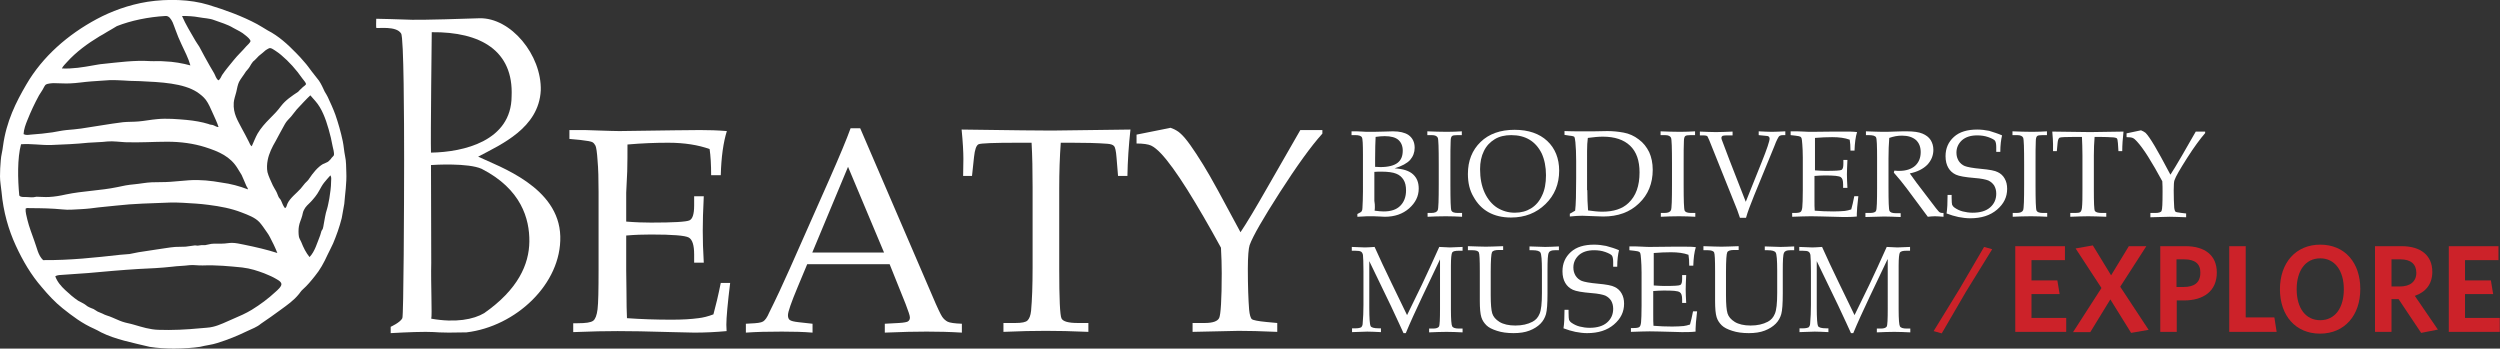
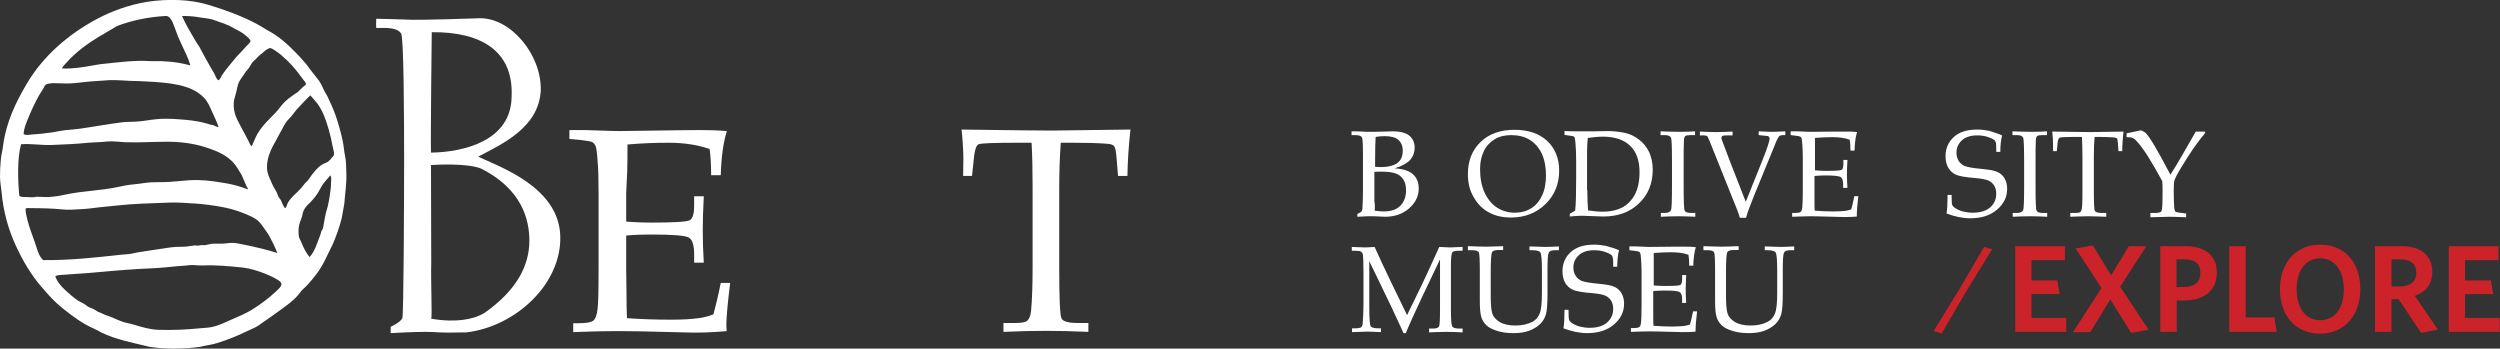
<svg xmlns="http://www.w3.org/2000/svg" xmlns:ns1="http://sodipodi.sourceforge.net/DTD/sodipodi-0.dtd" xmlns:ns2="http://www.inkscape.org/namespaces/inkscape" version="1.1" x="0px" y="0px" viewBox="0 0 986.1 137.5" style="enable-background:new 0 0 986.1 137.5;" xml:space="preserve" id="svg86" ns1:docname="beaty-explore-logo.svg" ns2:version="1.2.2 (b0a8486, 2022-12-01)">
  <rect x="0" y="0" width="986.1" height="137.5" fill="#333333" stroke="none" />
  <defs id="defs90" />
  <ns1:namedview id="namedview88" pagecolor="#ffffff" bordercolor="#000000" borderopacity="0.25" ns2:showpageshadow="2" ns2:pageopacity="0.0" ns2:pagecheckerboard="0" ns2:deskcolor="#d1d1d1" showgrid="false" ns2:zoom="1.226042" ns2:cx="-594.18845" ns2:cy="-2034.188" ns2:window-width="1309" ns2:window-height="456" ns2:window-x="0" ns2:window-y="25" ns2:window-maximized="0" ns2:current-layer="g83" />
  <style type="text/css" id="style2">
	.st0{fill:#CC2229;}
</style>
  <g id="Layer_4">
</g>
  <g id="Layer_3">
</g>
  <g id="Layer_2">
    <g id="g83">
      <g id="g30" style="fill:#ffffff">
        <path d="M550.1,66.4c3.4,0.2,5.8,1,7.3,2.4c1.5,1.4,2.2,3.2,2.2,5.6c0,3-1.3,5.6-3.8,7.8c-2.5,2.2-5.7,3.3-9.6,3.3l-1.9-0.1     c-1.6-0.1-2.9-0.1-4-0.1c-0.8,0-1.8,0-2.9,0.1l-2,0.1v-1.1c1-0.5,1.6-0.8,1.7-1.1c0.2-0.3,0.3-0.7,0.3-1.3c0.1-1.9,0.2-4,0.2-6.4     V60.9c0-3.9-0.1-6.2-0.4-6.7c-0.3-0.6-1.2-0.9-2.5-0.9h-1.6v-1.5h2l2.2,0.1c1.1,0.1,2,0.1,2.7,0.1c1,0,3,0,5.9-0.1l3.5-0.1     c2.7,0,4.7,0.5,6.1,1.4c1.7,1.2,2.5,2.9,2.5,5.1c0,1.8-0.6,3.4-1.8,4.8C555,64.4,553,65.5,550.1,66.4z M542.3,65.8     c0.8,0,1.5,0.1,2.2,0.1c3.1,0,5.4-0.6,6.8-1.7c1.4-1.1,2-2.7,2-4.8c0-1.8-0.6-3.2-1.7-4.2c-1.1-1-3-1.5-5.4-1.5     c-1.1,0-2.3,0.1-3.6,0.3c-0.1,1.9-0.2,4.8-0.2,8.7V65.8z M542.3,81.6c0,0.4,0,0.9-0.1,1.5c1.5,0.2,2.7,0.3,3.6,0.3     c2.8,0,5-0.7,6.5-2.2c1.5-1.5,2.3-3.5,2.3-6.1c0-1.7-0.3-3.1-1-4.2c-0.7-1.1-1.6-1.9-2.9-2.4c-1.2-0.5-3.2-0.8-5.9-0.8     c-0.8,0-1.7,0-2.7,0.1v8.4l0,3C542.3,80.2,542.3,81.1,542.3,81.6L542.3,81.6z" id="path6" style="fill:#ffffff" />
-         <path d="M563,84h1.5c1.5,0,2.3-0.4,2.6-1.1c0.3-0.7,0.4-4.1,0.4-10.2v-8c0-6.3-0.1-9.8-0.4-10.4c-0.3-0.6-1-1-2.3-1H563v-1.5     c2.6,0.1,5.2,0.2,7.8,0.2c2.1,0,4.1-0.1,5.8-0.2v1.5h-1.8c-1.1,0-1.8,0.1-2.1,0.4c-0.3,0.3-0.5,0.9-0.5,2c-0.1,1.7-0.1,4.7-0.1,9     v8.2c0,6.1,0.1,9.5,0.4,10.2c0.3,0.6,1.1,0.9,2.6,0.9h1.6v1.5c-1.9-0.1-4.1-0.2-6.4-0.2c-2.7,0-5.1,0.1-7.2,0.2V84z" id="path8" style="fill:#ffffff" />
        <path d="M579,68.6c0-5.2,1.7-9.4,5-12.6c3.3-3.2,7.8-4.8,13.4-4.8c5.5,0,9.8,1.5,12.9,4.4c3.1,2.9,4.7,6.9,4.7,11.7     c0,5.3-1.8,9.7-5.4,13.2c-3.6,3.5-8.1,5.3-13.6,5.3c-3.4,0-6.4-0.7-8.9-2.1c-2.5-1.4-4.4-3.4-5.9-6.1     C579.7,75.1,579,72.1,579,68.6z M583.8,66.7c0,3.6,0.6,6.7,1.8,9.3c1.2,2.6,2.9,4.6,4.9,5.9c2.1,1.3,4.4,2,7,2     c2.5,0,4.6-0.6,6.4-1.7c1.8-1.1,3.3-2.8,4.3-5c1.1-2.2,1.6-4.9,1.6-8.1c0-3.3-0.6-6.2-1.7-8.6c-1.2-2.4-2.8-4.2-4.8-5.4     c-2-1.2-4.4-1.8-7.2-1.8c-2.5,0-4.7,0.5-6.5,1.6c-1.8,1.1-3.3,2.6-4.3,4.7C584.3,61.6,583.8,64,583.8,66.7z" id="path10" style="fill:#ffffff" />
        <path d="M621.3,83.1c0.3-2.4,0.4-6.7,0.4-12.8v-6.9c0-2.8-0.1-5.2-0.3-7.3c-0.1-1.2-0.3-1.9-0.4-2.1c-0.2-0.2-0.8-0.4-2-0.5     l-1.9-0.3v-1.5c2.6,0.1,4.4,0.1,5.3,0.1l6.4,0l5.2-0.1c2.1,0,4.2,0.2,6.4,0.6c2.2,0.4,4.2,1.3,6,2.7c1.8,1.3,3.1,3,4.1,5     c0.9,2,1.4,4.3,1.4,7c0,5.3-1.8,9.8-5.4,13.2c-3.6,3.5-8.3,5.2-14.1,5.2l-2.9-0.1c-2.9-0.1-4.7-0.2-5.4-0.2     c-1.3,0-2.9,0.1-4.9,0.3v-1.1L621.3,83.1z M626.1,75c0,2.9,0.1,5.5,0.3,8c2.1,0.3,4,0.5,5.6,0.5c4.4,0,7.9-1.1,10.3-3.4     c3-2.8,4.4-6.8,4.4-12.1c0-4.6-1.2-8.1-3.7-10.5c-2.5-2.4-6.1-3.6-10.8-3.6c-1.7,0-3.6,0.2-5.9,0.5c-0.2,1.5-0.3,3.2-0.3,5.2V75     L626.1,75z" id="path12" style="fill:#ffffff" />
        <path d="M655,84h1.5c1.5,0,2.3-0.4,2.6-1.1c0.3-0.7,0.4-4.1,0.4-10.2v-8c0-6.3-0.1-9.8-0.4-10.4c-0.3-0.6-1-1-2.3-1H655v-1.5     c2.6,0.1,5.2,0.2,7.8,0.2c2.1,0,4.1-0.1,5.8-0.2v1.5h-1.8c-1.1,0-1.8,0.1-2.1,0.4c-0.3,0.3-0.5,0.9-0.5,2c-0.1,1.7-0.1,4.7-0.1,9     v8.2c0,6.1,0.1,9.5,0.4,10.2c0.3,0.6,1.1,0.9,2.6,0.9h1.6v1.5c-1.9-0.1-4.1-0.2-6.4-0.2c-2.7,0-5.1,0.1-7.2,0.2V84z" id="path14" style="fill:#ffffff" />
        <path d="M686.3,85.9c-0.7-2.1-1.4-4.1-2.2-5.9l-8.5-21.2c-1.2-3.1-1.9-4.7-2.1-5c-0.2-0.3-0.9-0.4-2-0.4h-1v-1.5     c2.5,0.1,4.6,0.2,6.3,0.2c1.8,0,4-0.1,6.6-0.2v1.5H681c-0.8,0-1.3,0.1-1.6,0.2c-0.2,0.2-0.4,0.4-0.4,0.7c0,0.2,0,0.4,0.1,0.7     l3.1,8.2l6.4,16.4l6.3-15.7c2.1-5.2,3.1-8.3,3.1-9.2c0-0.7-0.4-1.1-1.3-1.1l-1-0.1l-2-0.2v-1.5c2.1,0.1,3.8,0.2,5.2,0.2     c1.4,0,3.2-0.1,5.3-0.2v1.5h-0.9c-0.8,0-1.3,0.2-1.6,0.5c-0.3,0.4-1,1.6-1.8,3.8l-8,19.5c-1.5,3.7-2.6,6.6-3.2,8.8H686.3z" id="path16" style="fill:#ffffff" />
        <path d="M719.8,69.2c-1.3,0-2.7,0.1-4.1,0.2v5.8l0,3.3c0,2.1,0,3.6,0.1,4.6c2.3,0.2,4.8,0.3,7.4,0.3c1.8,0,3.3-0.1,4.5-0.2     c0.8-0.1,1.6-0.3,2.5-0.6c0.4-1.4,0.8-3.1,1.2-5.2h1.6c-0.4,3.5-0.6,5.8-0.6,6.9l0,1.1c-1.8,0.2-3.6,0.2-5.4,0.2l-3.7-0.1     c-4.1-0.1-7.1-0.2-9-0.2c-1.8,0-4.3,0.1-7.4,0.2V84h0.7c1.4,0,2.2-0.1,2.6-0.4c0.4-0.3,0.6-0.9,0.7-1.9c0.1-1,0.2-3.2,0.2-6.6     v-13c0-2.1-0.1-3.9-0.2-5.2c-0.1-1.4-0.2-2.2-0.3-2.4c-0.1-0.3-0.3-0.5-0.5-0.6c-0.2-0.1-0.9-0.3-2-0.4l-1.8-0.2v-1.5h2.6     l2.5,0.1c1.4,0.1,2.5,0.1,3.2,0.1l9.1-0.1l4.3,0c1.5,0,3,0,4.5,0.2c-0.6,1.9-0.9,4.3-1,7.3h-1.6c0-1.7-0.1-3.2-0.3-4.3     c-1.9-0.7-4.2-1-6.9-1c-2.2,0-4.4,0.1-6.8,0.3c0,1.5,0,3,0,4.4l0,3.6v4.8c1.6,0.1,2.9,0.2,4.1,0.2c3.8,0,5.9-0.1,6.4-0.4     c0.5-0.3,0.7-1.1,0.7-2.4v-1.5h1.6c-0.1,2.4-0.2,4.3-0.2,5.7c0,1.5,0.1,3.3,0.2,5.3H727v-1.4c0-1.5-0.3-2.4-0.9-2.8     C725.5,69.4,723.4,69.2,719.8,69.2L719.8,69.2z" id="path18" style="fill:#ffffff" />
-         <path d="M753.3,68.4c1.5,2.2,3.5,4.8,5.8,7.8l4.5,5.9c0.8,1,1.3,1.6,1.6,1.7c0.3,0.1,0.5,0.2,0.8,0.2h0.6v1.5     c-1.3-0.1-2.5-0.2-3.4-0.2c-0.9,0-1.8,0.1-2.8,0.2L752,74.2c-1.6-2.1-3.2-4.1-5-6.1l0.2-0.8c0.9,0.1,1.6,0.1,2,0.1     c2.6,0,4.7-0.7,6.2-2c1.5-1.4,2.2-3.2,2.2-5.4c0-2-0.6-3.6-1.9-4.8c-1.3-1.1-3.1-1.7-5.5-1.7c-1.7,0-3.3,0.3-5,0.9     c-0.2,2.5-0.3,5.2-0.3,8.1v11.4c0,5.6,0.1,8.7,0.4,9.3c0.3,0.6,1.1,0.9,2.6,0.9h1.8v1.5c-2.6-0.1-4.8-0.2-6.5-0.2     c-1.4,0-3.8,0.1-7.4,0.2V84h1.8c1.4,0,2.2-0.3,2.4-0.9c0.3-0.6,0.4-3.7,0.4-9.3V62.4c0-4.9-0.1-7.6-0.4-8.2     c-0.3-0.6-1.2-0.9-2.9-0.9H736v-1.5c2.9,0.1,5.2,0.2,6.7,0.2c1,0,2.5,0,4.5-0.1c2.3-0.1,3.9-0.1,4.9-0.1c2.7,0,4.8,0.3,6.2,0.9     c1.4,0.6,2.5,1.4,3.2,2.5c0.7,1.1,1.1,2.4,1.1,3.9c0,2.2-0.8,4.2-2.4,5.9C758.6,66.6,756.3,67.8,753.3,68.4z" id="path20" style="fill:#ffffff" />
        <path d="M789.7,53.4c-0.4,1.6-0.7,3.8-0.7,6.5h-1.6V58c0-1.2-0.2-2.1-0.5-2.5c-0.3-0.4-1.2-0.9-2.6-1.4c-1.4-0.5-2.9-0.7-4.4-0.7     c-2.5,0-4.5,0.6-6,1.9c-1.4,1.3-2.2,2.9-2.2,4.9c0,1.3,0.3,2.3,0.9,3.3c0.6,0.9,1.4,1.6,2.4,2c1,0.4,3.1,0.8,6.4,1.1     c3.3,0.3,5.5,0.7,6.6,1.3c1.1,0.5,2.1,1.4,2.7,2.5c0.7,1.2,1,2.5,1,4.1c0,3.2-1.3,5.9-4,8.2c-2.7,2.3-6.2,3.4-10.6,3.4     c-1.5,0-3-0.2-4.6-0.5c-1.5-0.3-3.1-0.8-4.7-1.4c0.3-1.9,0.4-4.3,0.4-7.3h1.6V78c0,1.5,0.1,2.5,0.2,2.8c0.2,0.4,0.5,0.8,1.1,1.2     c0.9,0.6,1.9,1.1,3.1,1.4c1.2,0.3,2.5,0.5,3.9,0.5c3,0,5.3-0.7,6.9-2.1c1.6-1.4,2.4-3.2,2.4-5.4c0-1.3-0.3-2.3-0.8-3.2     c-0.6-0.9-1.3-1.5-2.3-2c-1-0.4-2.8-0.8-5.5-1c-3.6-0.3-6-0.7-7.3-1.3c-1.3-0.6-2.3-1.5-3-2.7c-0.7-1.2-1.1-2.7-1.1-4.6     c0-3.1,1.1-5.6,3.3-7.6c2.2-2,5.3-2.9,9.2-2.9c1.6,0,3.2,0.2,4.7,0.5C786.5,52.2,788.1,52.7,789.7,53.4z" id="path22" style="fill:#ffffff" />
        <path d="M793.9,84h1.5c1.5,0,2.3-0.4,2.6-1.1c0.3-0.7,0.4-4.1,0.4-10.2v-8c0-6.3-0.1-9.8-0.4-10.4c-0.3-0.6-1-1-2.3-1h-1.9v-1.5     c2.6,0.1,5.2,0.2,7.8,0.2c2.1,0,4.1-0.1,5.8-0.2v1.5h-1.8c-1.1,0-1.8,0.1-2.1,0.4c-0.3,0.3-0.5,0.9-0.5,2c-0.1,1.7-0.1,4.7-0.1,9     v8.2c0,6.1,0.1,9.5,0.4,10.2c0.3,0.6,1.1,0.9,2.6,0.9h1.6v1.5c-1.9-0.1-4.1-0.2-6.4-0.2c-2.7,0-5.1,0.1-7.2,0.2V84z" id="path24" style="fill:#ffffff" />
        <path d="M826.2,53.9c-0.2,2.4-0.3,4.9-0.3,7.5v13.5c0,5,0.1,7.8,0.4,8.3c0.3,0.5,1.2,0.8,2.7,0.8h1.8v1.5     c-2.8-0.1-5.2-0.2-7.1-0.2c-2,0-4.3,0.1-7.1,0.2V84h2c1,0,1.7-0.1,2-0.4c0.3-0.3,0.5-0.8,0.6-1.6c0.2-1.8,0.2-4.2,0.2-7.2V61.3     c0-2.7-0.1-5.1-0.2-7.3h-2.4c-3.9,0-6,0.1-6.4,0.3c-0.4,0.2-0.7,0.9-0.8,2.1l-0.3,3.2h-1.5l0-2.8c0-1.1-0.1-2.8-0.3-4.9     c8.5,0.1,13.5,0.2,15,0.2l13.1-0.2c-0.3,2.7-0.5,5.2-0.5,7.7h-1.5l-0.2-3.1c-0.1-1.1-0.2-1.7-0.4-1.9c-0.2-0.2-0.6-0.3-1.2-0.4     c-1.7-0.1-3.7-0.2-5.9-0.2H826.2z" id="path26" style="fill:#ffffff" />
        <path d="M849.9,57.6c1.2,2,3.3,5.8,6.2,11.3c1-1.5,2.5-4,4.6-7.6l5.4-9.4h3.7v0.6c-1.9,2.2-4.3,5.4-7.1,9.8     c-2.8,4.4-4.5,7.3-5,8.8c-0.2,0.5-0.3,1.9-0.3,4c0,2.9,0.1,5.1,0.2,6.8c0.1,0.9,0.3,1.4,0.5,1.6c0.2,0.2,1,0.3,2.4,0.5l1.8,0.2     v1.5c-2.8-0.1-4.9-0.2-6.5-0.2l-7.6,0.2V84h2c1.3,0,2.2-0.3,2.4-0.8c0.3-0.6,0.4-3,0.4-7.5c0-1.3,0-2.7-0.1-4.2     c-2-3.7-3.9-7-5.6-9.7c-1.7-2.7-3.2-4.7-4.4-6c-0.6-0.7-1.2-1.2-1.7-1.4c-0.5-0.2-1.3-0.3-2.4-0.3v-1.5c0.6-0.1,1.9-0.4,3.8-0.8     l1.9-0.4c0.7,0.3,1.3,0.6,1.8,1C847.1,53.2,848.3,54.9,849.9,57.6L849.9,57.6z" id="path28" style="fill:#ffffff" />
      </g>
      <g id="g44" style="fill:#ffffff">
        <path d="M568,102.3l-7,14.7c-2.6,5.5-4.8,10.3-6.5,14.4h-0.9c-0.6-1.4-2.3-5-5-10.8l-8.5-17.6v18.3c0,4.3,0.2,6.7,0.5,7.3     c0.3,0.6,1.4,0.9,3.2,0.9h0.9v1.5c-2.2-0.1-4-0.2-5.4-0.2c-1,0-3,0.1-6,0.2v-1.5h1.5c1,0,1.7-0.2,2.1-0.4     c0.3-0.3,0.6-0.8,0.6-1.6c0.2-2.2,0.3-4.6,0.3-7.2v-13.4c0-3.2-0.1-5.4-0.2-6.4c-0.1-0.5-0.3-0.9-0.7-1.2     c-0.4-0.3-1.2-0.4-2.4-0.4h-1.3v-1.5c2.7,0.1,4.5,0.2,5.2,0.2c0.9,0,2.2-0.1,3.8-0.2c1.9,4.3,4.1,8.9,6.6,14.1l6.2,12.8l5.8-11.9     c2-4.2,4.3-9.2,6.9-15c2,0.1,3.4,0.2,4.2,0.2c0.9,0,2.6-0.1,5-0.2v1.5h-1.5c-1.4,0-2.3,0.2-2.6,0.7c-0.3,0.5-0.5,2.2-0.5,5.2     v17.3c0,3.9,0.2,6.1,0.5,6.6c0.3,0.6,1.2,0.9,2.7,0.9h1.4v1.5c-2.2-0.1-4.3-0.2-6.3-0.2c-2.2,0-4.5,0.1-6.9,0.2v-1.5h1.6     c1.2,0,2-0.3,2.3-0.8c0.3-0.5,0.4-2.9,0.4-7V102.3z" id="path32" style="fill:#ffffff" />
        <path d="M579,98.6v-1.5c3.2,0.1,5.6,0.2,7.1,0.2c1.5,0,3.8-0.1,6.8-0.2v1.5h-1.7c-1.5,0-2.4,0.3-2.7,0.9     c-0.3,0.6-0.5,3.1-0.5,7.7v9.3c0,3.4,0.2,5.8,0.6,7.1c0.4,1.3,1.3,2.4,2.9,3.4c1.5,0.9,3.6,1.4,6.2,1.4c2.7,0,4.9-0.5,6.8-1.5     c1.3-0.7,2.2-1.7,2.8-3.2c0.6-1.4,0.9-4.1,0.9-8.1v-8.9c0-4.1-0.2-6.5-0.6-7.1c-0.4-0.6-1.4-0.9-3.1-0.9h-1.2v-1.5     c3.3,0.1,5.4,0.2,6.2,0.2c1.4,0,3.2-0.1,5.4-0.2v1.5h-1.6c-1.3,0-2.1,0.3-2.4,1c-0.4,0.7-0.5,3-0.5,7.1v8.9     c0,4.1-0.2,6.8-0.6,8.2c-0.4,1.4-1.1,2.7-2.2,3.8c-1.1,1.1-2.5,2-4.3,2.7c-1.8,0.7-3.9,1-6.3,1c-2.5,0-4.7-0.3-6.5-0.9     c-1.9-0.6-3.3-1.3-4.2-2.2c-0.9-0.9-1.6-1.9-2-3.2c-0.4-1.3-0.6-3.4-0.6-6.4l0-4.5v-7.2c0-4.5-0.1-6.9-0.4-7.5     c-0.3-0.5-1.1-0.8-2.5-0.8H579z" id="path34" style="fill:#ffffff" />
        <path d="M638.6,98.7c-0.4,1.6-0.7,3.8-0.7,6.5h-1.6v-1.9c0-1.2-0.2-2.1-0.5-2.5c-0.3-0.4-1.2-0.9-2.6-1.4     c-1.4-0.5-2.9-0.7-4.4-0.7c-2.5,0-4.5,0.6-6,1.9c-1.4,1.3-2.2,2.9-2.2,4.9c0,1.3,0.3,2.3,0.9,3.3c0.6,0.9,1.4,1.6,2.4,2     c1,0.4,3.1,0.8,6.4,1.1c3.3,0.3,5.5,0.7,6.6,1.3c1.1,0.5,2.1,1.4,2.7,2.5c0.7,1.2,1,2.5,1,4.1c0,3.2-1.3,5.9-4,8.2     c-2.7,2.3-6.2,3.4-10.6,3.4c-1.5,0-3-0.2-4.6-0.5c-1.5-0.3-3.1-0.8-4.7-1.4c0.3-1.9,0.4-4.3,0.4-7.3h1.6v1.2     c0,1.5,0.1,2.5,0.2,2.8c0.2,0.4,0.5,0.8,1.1,1.2c0.9,0.6,1.9,1.1,3.1,1.4c1.2,0.3,2.5,0.5,3.9,0.5c3,0,5.3-0.7,6.9-2.1     c1.6-1.4,2.4-3.2,2.4-5.4c0-1.3-0.3-2.3-0.8-3.2c-0.6-0.9-1.3-1.5-2.3-2c-1-0.4-2.8-0.8-5.5-1c-3.6-0.3-6-0.7-7.3-1.3     c-1.3-0.6-2.3-1.5-3-2.7c-0.7-1.2-1.1-2.7-1.1-4.6c0-3.1,1.1-5.6,3.3-7.6c2.2-2,5.3-2.9,9.2-2.9c1.6,0,3.2,0.2,4.7,0.5     C635.4,97.5,637,98,638.6,98.7z" id="path36" style="fill:#ffffff" />
        <path d="M656.2,114.6c-1.3,0-2.7,0.1-4.1,0.2v5.8l0,3.3c0,2.1,0,3.6,0.1,4.6c2.3,0.2,4.8,0.3,7.4,0.3c1.8,0,3.3-0.1,4.5-0.2     c0.8-0.1,1.6-0.3,2.5-0.6c0.4-1.4,0.8-3.1,1.2-5.2h1.6c-0.4,3.5-0.6,5.8-0.6,6.9l0,1.1c-1.8,0.2-3.6,0.2-5.4,0.2l-3.7-0.1     c-4.1-0.1-7.1-0.2-9-0.2c-1.8,0-4.3,0.1-7.4,0.2v-1.5h0.7c1.4,0,2.2-0.1,2.6-0.4c0.4-0.3,0.6-0.9,0.7-1.9c0.1-1,0.2-3.2,0.2-6.6     v-13c0-2.1-0.1-3.9-0.2-5.2c-0.1-1.4-0.2-2.2-0.3-2.4c-0.1-0.3-0.3-0.5-0.5-0.6c-0.2-0.1-0.9-0.3-2-0.4l-1.8-0.2v-1.5h2.6     l2.5,0.1c1.4,0.1,2.5,0.1,3.2,0.1l9.1-0.1l4.3,0c1.5,0,3,0,4.5,0.2c-0.6,1.9-0.9,4.3-1,7.3h-1.6c0-1.7-0.1-3.2-0.3-4.3     c-1.9-0.7-4.2-1-6.9-1c-2.2,0-4.4,0.1-6.8,0.3c0,1.5,0,3,0,4.4l0,3.6v4.8c1.6,0.1,2.9,0.2,4.1,0.2c3.8,0,5.9-0.1,6.4-0.4     c0.5-0.3,0.7-1.1,0.7-2.4v-1.5h1.6c-0.1,2.4-0.2,4.3-0.2,5.7c0,1.5,0.1,3.3,0.2,5.3h-1.6v-1.4c0-1.5-0.3-2.4-0.9-2.8     C661.8,114.7,659.8,114.6,656.2,114.6L656.2,114.6z" id="path38" style="fill:#ffffff" />
        <path d="M671.9,98.6v-1.5c3.2,0.1,5.6,0.2,7.1,0.2c1.5,0,3.8-0.1,6.8-0.2v1.5H684c-1.5,0-2.4,0.3-2.7,0.9     c-0.3,0.6-0.5,3.1-0.5,7.7v9.3c0,3.4,0.2,5.8,0.6,7.1c0.4,1.3,1.3,2.4,2.9,3.4c1.5,0.9,3.6,1.4,6.2,1.4c2.7,0,4.9-0.5,6.8-1.5     c1.3-0.7,2.2-1.7,2.8-3.2c0.6-1.4,0.9-4.1,0.9-8.1v-8.9c0-4.1-0.2-6.5-0.6-7.1c-0.4-0.6-1.4-0.9-3.1-0.9h-1.2v-1.5     c3.3,0.1,5.4,0.2,6.2,0.2c1.4,0,3.2-0.1,5.4-0.2v1.5h-1.6c-1.3,0-2.1,0.3-2.4,1c-0.4,0.7-0.5,3-0.5,7.1v8.9     c0,4.1-0.2,6.8-0.6,8.2c-0.4,1.4-1.1,2.7-2.2,3.8c-1.1,1.1-2.5,2-4.3,2.7c-1.8,0.7-3.9,1-6.3,1c-2.5,0-4.7-0.3-6.5-0.9     c-1.9-0.6-3.3-1.3-4.2-2.2c-0.9-0.9-1.6-1.9-2-3.2c-0.4-1.3-0.6-3.4-0.6-6.4l0-4.5v-7.2c0-4.5-0.1-6.9-0.4-7.5     c-0.3-0.5-1.1-0.8-2.5-0.8H671.9z" id="path40" style="fill:#ffffff" />
-         <path d="M744.5,102.3l-7,14.7c-2.6,5.5-4.8,10.3-6.5,14.4h-0.9c-0.6-1.4-2.3-5-5-10.8l-8.5-17.6v18.3c0,4.3,0.2,6.7,0.5,7.3     c0.3,0.6,1.4,0.9,3.2,0.9h0.9v1.5c-2.2-0.1-4-0.2-5.4-0.2c-1,0-3,0.1-6,0.2v-1.5h1.5c1,0,1.7-0.2,2.1-0.4     c0.3-0.3,0.6-0.8,0.6-1.6c0.2-2.2,0.3-4.6,0.3-7.2v-13.4c0-3.2-0.1-5.4-0.2-6.4c-0.1-0.5-0.3-0.9-0.7-1.2     c-0.4-0.3-1.2-0.4-2.4-0.4h-1.3v-1.5c2.7,0.1,4.5,0.2,5.2,0.2c0.9,0,2.2-0.1,3.8-0.2c1.9,4.3,4.1,8.9,6.6,14.1l6.2,12.8l5.8-11.9     c2-4.2,4.3-9.2,6.9-15c2,0.1,3.4,0.2,4.2,0.2c0.9,0,2.6-0.1,5-0.2v1.5H752c-1.4,0-2.2,0.2-2.6,0.7c-0.3,0.5-0.5,2.2-0.5,5.2v17.3     c0,3.9,0.2,6.1,0.5,6.6c0.3,0.6,1.2,0.9,2.7,0.9h1.4v1.5c-2.2-0.1-4.3-0.2-6.3-0.2c-2.2,0-4.5,0.1-6.9,0.2v-1.5h1.6     c1.2,0,2-0.3,2.3-0.8c0.3-0.5,0.4-2.9,0.4-7V102.3z" id="path42" style="fill:#ffffff" />
      </g>
      <path d="M221,93.2c-0.5-19.4-23.9-27.4-32.4-31.4c9.2-4.9,23.9-11.3,24.7-26.1c0.4-14-11.8-28.8-24.2-28.5    c-5.2,0.2-22.2,0.7-26.5,0.6c-4.3-0.2-14.2-0.4-14.2-0.4s-0.1,3,0,3.6c0.6,0.3,7.9-0.9,9.8,2.2c1.1,1.2,1.2,34.8,1.2,49.7    c0,17.9-0.2,61.6-0.7,62.6c-0.8,1.7-4.6,3.4-4.6,3.4v2.5c0,0,8.3-0.5,13.8-0.5c5.5,0,3.6,0.5,16.1,0.2    C203.4,128.8,221.5,112,221,93.2z M170.3,12.7c19.3-0.2,32.3,7.3,31.5,25.3c-0.1,17.6-18.9,22-31.8,22.2    C169.8,54.6,170.3,12.7,170.3,12.7z M208.8,95.3c-0.1,9-4.5,18.9-17.8,28.2c-4.2,2.5-11.3,3.9-20.9,2.2c0.4-1.3-0.2-14.1,0-22    c0-5.5-0.1-38.6-0.1-38.6c1.2-0.1,14.7-0.9,20,1.5C205.6,74.6,208.9,86.3,208.8,95.3z" id="path46" style="fill:#ffffff" />
      <path d="M256.8,92.5c-3.1,0-6.4,0.1-9.8,0.4v13.8l0.1,7.9c0,5,0.1,8.6,0.2,10.9c5.5,0.4,11.4,0.6,17.6,0.6c4.2,0,7.7-0.2,10.6-0.6    c1.8-0.2,3.8-0.7,5.9-1.5c0.9-3.3,1.9-7.4,2.9-12.4h3.7c-1,8.2-1.5,13.7-1.5,16.5l0.1,2.5c-4.3,0.4-8.5,0.6-12.7,0.6l-8.8-0.2    c-9.7-0.3-16.9-0.4-21.5-0.4c-4.4,0-10.2,0.1-17.5,0.4v-3.5h1.7c3.3,0,5.3-0.3,6.2-1c0.8-0.6,1.4-2.1,1.7-4.5    c0.3-2.4,0.4-7.6,0.4-15.6V75.7c0-5.1-0.1-9.2-0.4-12.4c-0.2-3.2-0.5-5.1-0.8-5.8c-0.3-0.6-0.7-1.1-1.2-1.4    c-0.5-0.3-2.1-0.6-4.8-0.9l-4.3-0.4v-3.5h6.1l6,0.2c3.3,0.1,5.9,0.2,7.6,0.2l21.6-0.3l10.2-0.1c3.5,0,7,0.1,10.6,0.4    c-1.4,4.5-2.2,10.2-2.4,17.4h-3.8c0-4.1-0.2-7.6-0.6-10.3c-4.4-1.6-9.9-2.5-16.3-2.5c-5.1,0-10.5,0.2-16.1,0.7c0,3.5,0,7-0.1,10.6    L247,76v11.4c3.7,0.3,7,0.4,9.8,0.4c8.9,0,14-0.3,15.2-0.9c1.2-0.6,1.8-2.5,1.8-5.8v-3.7h3.8c-0.3,5.7-0.4,10.2-0.4,13.6    c0,3.6,0.1,7.8,0.4,12.6h-3.8v-3.3c0-3.6-0.7-5.8-2.1-6.6C270.3,92.9,265.3,92.5,256.8,92.5L256.8,92.5z" id="path48" style="fill:#ffffff" />
-       <path d="M350.9,104.2h-32.5l-3.8,9.1c-2.5,6-3.8,9.7-3.8,11c0,0.9,0.2,1.5,0.7,1.9c0.5,0.4,1.7,0.7,3.6,0.9l5.4,0.6v3.5    c-3.6-0.3-7.6-0.4-12.1-0.4c-5.4,0-10.1,0.1-14.2,0.4v-3.5l1.7-0.1c2.6-0.1,4.3-0.3,5.1-0.8c0.8-0.5,1.6-1.6,2.4-3.5    c2.7-5.4,5.4-11.2,8.2-17.5l15.5-35c4.1-9.3,6.9-16,8.4-20.2h3.8l28.5,66.2c1.9,4.5,3.2,7.2,3.8,8.1c0.6,0.9,1.4,1.6,2.2,2    c0.8,0.4,2.7,0.7,5.6,0.8v3.5c-4.9-0.3-9.5-0.4-13.9-0.4c-4.1,0-9.6,0.1-16.5,0.4v-3.5l5.6-0.3c2-0.1,3.2-0.4,3.5-0.6    c0.6-0.4,0.8-0.9,0.8-1.6c0-0.7-0.6-2.4-1.7-5.3L350.9,104.2z M320.4,99.6h28.3l-14.2-33.8L320.4,99.6z" id="path50" style="fill:#ffffff" />
      <path d="M418.4,56.4c-0.4,5.6-0.6,11.5-0.6,17.7V106c0,11.9,0.3,18.4,0.9,19.6c0.6,1.2,2.7,1.8,6.4,1.8h4.2v3.5    c-6.6-0.3-12.2-0.4-16.8-0.4c-4.6,0-10.2,0.1-16.7,0.4v-3.5h4.7c2.5,0,4.1-0.3,4.8-1c0.7-0.7,1.2-1.9,1.4-3.8    c0.4-4.4,0.6-10,0.6-16.9v-32c0-6.3-0.1-12.1-0.4-17.4h-5.7c-9.2,0-14.3,0.2-15.2,0.6c-0.9,0.4-1.5,2.1-1.8,5l-0.8,7.5h-3.5    l0.1-6.7c0-2.7-0.2-6.6-0.7-11.6c20.2,0.3,32,0.4,35.6,0.4l31-0.4c-0.7,6.3-1.1,12.4-1.2,18.3H441l-0.6-7.3c-0.2-2.5-0.5-4-1-4.5    c-0.4-0.5-1.3-0.8-2.7-0.9c-4.1-0.3-8.8-0.4-14-0.4H418.4z" id="path52" style="fill:#ffffff" />
-       <path d="M474.6,65c3,4.8,7.8,13.7,14.7,26.6c2.3-3.4,5.9-9.4,10.8-18l12.8-22.3h8.7v1.4c-4.6,5.1-10.1,12.8-16.8,23.2    c-6.6,10.3-10.6,17.2-11.9,20.8c-0.4,1.2-0.7,4.4-0.7,9.4c0,6.7,0.2,12.1,0.5,16c0.2,2.1,0.6,3.4,1.1,3.8c0.5,0.4,2.5,0.8,5.7,1.1    l4.3,0.4v3.5c-6.5-0.3-11.6-0.4-15.3-0.4l-18.1,0.4v-3.5h4.8c3.2,0,5.1-0.7,5.7-2c0.6-1.3,1-7.2,1-17.7c0-3.1-0.1-6.4-0.3-10    c-4.8-8.8-9.3-16.5-13.3-22.9c-4.1-6.5-7.5-11.2-10.3-14.2c-1.5-1.6-2.9-2.7-4-3.2c-1.1-0.5-3.1-0.8-5.7-0.8v-3.5    c1.5-0.3,4.5-0.9,9-1.8l4.4-0.9c1.7,0.6,3.1,1.4,4.1,2.4C467.9,54.7,470.7,58.7,474.6,65L474.6,65z" id="path54" style="fill:#ffffff" />
      <g id="g63" style="fill:#ffffff">
        <g id="XMLID_3_" style="fill:#ffffff">
          <g id="g58" style="fill:#ffffff">
            <path d="M136.6,67.9c0.2,4.4-0.5,8.5-0.8,12.5c-0.1,1-0.4,1.8-0.5,2.8c-0.2,0.9-0.3,1.9-0.5,2.8c-0.9,3.6-2.1,6.9-3.4,10       c-0.7,1.6-1.5,3-2.2,4.5c-1.4,3.1-3,6-5,8.4c-1.5,1.9-3,3.7-4.8,5.3c-0.6,0.5-1,1.2-1.5,1.8c-2,2.5-4.6,4.3-7.2,6.2       c-2.5,1.9-5.2,3.7-7.8,5.5c-1.5,1.3-3.5,2-5.4,2.9c-3.7,1.8-7.6,3.4-11.8,4.7c-2.1,0.7-4.5,0.9-6.8,1.5       c-2.5,0.4-6.8,0.7-10.3,0.7c-3.1,0-6.5-0.2-9.6-0.7c-6.6-1.6-13.5-2.9-19.1-5.7c-0.9-0.5-1.8-1-2.7-1.4       c-4.8-2.1-8.6-5-12.5-8.1c-3-2.4-5.7-5.3-8.2-8.3c-4.2-4.8-7.5-10.4-10.3-16.5c-2.8-6.1-4.9-13.2-5.6-21.2       C0.4,73.6,0,71.6,0,69.6c0-2.1,0.1-4.1,0.3-6.3c0.1-1.9,0.7-3.8,0.9-5.8c1.3-9.6,5.1-17.2,9.2-24.2c6.4-11,16.4-19.7,27.8-25.8       c5.6-3,12.5-5.6,20-6.8c7.9-1.2,16.8-1,24,1.2c6.9,2.1,13.4,4.5,19.2,7.6c1.5,0.8,2.8,1.7,4.2,2.5c4.3,2.2,7.9,5.5,11.2,8.9       c1.1,1.1,2.2,2.3,3.2,3.5c1.1,1.2,2,2.5,2.9,3.7c1,1.3,2,2.5,2.9,3.7c0.9,1.3,1.6,2.9,2.3,4.4c0.4,0.7,0.9,1.4,1.2,2.1       c1,2.2,2.1,4.5,3,7c1.1,3.2,2.1,6.6,2.9,10.4c0.4,1.9,0.5,3.9,0.9,5.8C136.6,63.7,136.5,65.9,136.6,67.9z M131.7,61.2       c0.2-0.9-0.3-2.6-0.5-3.5c-0.3-1.3-0.5-2.4-0.7-3.4c-1.1-4.5-2.4-8.8-4.4-12.1c-1-1.7-2.4-3.1-3.7-4.6       c-1.6,1.5-3.5,3.6-5.3,5.5c-0.8,0.9-1.5,2-2.3,2.9c-0.9,1-1.8,1.8-2.4,2.9c-1.3,2.2-2.4,4.5-3.7,6.8c-1.3,2.2-2.6,4.8-3.1,7.4       c-0.3,1.5-0.4,3.3-0.1,4.8c0.4,1.6,1.3,3.4,2.1,5.2c0.4,0.8,0.9,1.6,1.3,2.3c0.5,0.9,0.7,1.8,1.1,2.5c0.2,0.3,0.4,0.5,0.7,0.9       c0.6,1.1,0.8,2.2,1.7,3.3c0.7-0.3,0.7-1.2,1-1.8c1-2.2,3.6-4.1,5.2-5.9c0.6-0.7,1.1-1.4,1.7-2.1c0.6-0.6,1.3-1.2,1.7-1.9       c1.4-2.1,3.3-4.5,5.4-5.7c0.6-0.3,1.3-0.5,1.8-0.8c0.4-0.2,0.8-0.7,1.3-1.2C130.8,62.1,131.6,61.6,131.7,61.2z M130.6,71.6       c0-0.7,0.2-1.6-0.2-2.3c0,0,0-0.1-0.1-0.1c-0.9,1-1.7,1.9-2.5,2.9c-0.7,0.9-1.3,2-1.9,3.1c-0.9,1.7-2.1,3.1-3.3,4.4       c-1,1-2.1,1.9-2.7,3.2c-0.4,0.7-0.5,1.5-0.7,2.3c-0.4,1.5-1.1,2.8-1.3,4.2c-0.2,1.1-0.2,2.9,0,4c0.1,0.7,0.6,1.4,0.9,2.1       c0.9,2.3,1.9,4.3,3.3,6c2.1-2.2,3-5.6,4.2-8.6c0.2-0.6,0.3-1.1,0.5-1.7c0.1-0.3,0.4-0.5,0.5-0.8c0.2-0.6,0.3-1.3,0.4-1.9       c0.4-2,0.6-3.9,1.3-6c0.4-1.3,0.6-2.7,0.9-4.1C130.2,76.2,130.6,74,130.6,71.6z M120.7,33.1c0-0.4-1-1.6-1.4-2.1       c-2.5-3.6-5.3-6.7-8.4-9.3c-0.5-0.4-1.2-1-2-1.5c-0.8-0.5-2.1-1.6-2.9-1.1c-0.3,0.2-0.8,0.4-1.2,0.7c-0.4,0.3-0.9,0.8-1.4,1.2       c-1.1,0.8-1.6,1.3-2.5,2.3c-0.3,0.4-0.8,0.7-1.1,1c-0.5,0.6-0.9,1.3-1.3,2c-0.4,0.7-1,1.3-1.5,1.9c-0.9,1.5-2.1,2.9-2.7,4.1       c-0.5,1-0.8,2.6-1.1,4c-0.4,1.5-0.9,2.9-1,4.2c-0.3,4.4,1.7,7.2,3.1,10c1,1.9,2,3.6,2.9,5.5c0.3,0.6,0.5,1.3,1.1,1.7       c0.8-1.7,1.4-3.4,2.3-5c1.3-2.2,3-4.1,4.7-5.8c1.6-1.6,3.1-3.1,4.5-5c1.8-2.4,4.4-4.1,6.8-5.7c0.4-0.5,0.9-0.9,1.5-1.5       C119.5,34.2,120.7,33.6,120.7,33.1z M108.7,115.1c0.8-0.7,2.4-2.1,2.3-3.1c-0.1-1.1-2-1.9-3-2.5c-1.3-0.7-2.7-1.2-3.8-1.7       c-2.7-1-5.3-1.9-8.7-2.3c-5.1-0.5-10.1-1-15.4-0.8c-1.8,0.1-3.8-0.3-5.4-0.1c-2.2,0.3-4.6,0.3-6.8,0.6       c-4.4,0.5-8.9,0.7-13.3,0.9c-6.6,0.4-13.2,1-19.8,1.6c-3.3,0.3-6.7,0.4-10,0.7c-1,0.1-2.1,0-3,0.6c0.8,2.2,2.3,3.9,3.9,5.4       c1.6,1.5,3.3,3,5.1,4.2c1,0.6,2.1,1,3,1.7c0.5,0.4,0.9,0.7,1.4,0.9c0.5,0.3,1.1,0.4,1.7,0.7c0.6,0.3,1,0.7,1.6,1       c0.6,0.3,1.3,0.5,1.9,0.8c1.2,0.7,2.5,0.9,3.8,1.5c1.3,0.5,2.6,1.2,4.1,1.7c1.4,0.5,3,0.7,4.6,1.2c3.1,0.9,6.2,1.9,9.6,2       c5.4,0.2,11.2-0.1,16.3-0.6c1.8-0.2,3.7-0.2,5.2-0.6c2.6-0.6,5.3-2,7.9-3.1c2.6-1.1,5.1-2.2,7.4-3.6       C102.7,120.1,105.8,117.8,108.7,115.1z M109.4,99.8c-0.9-2.3-1.9-4.3-2.9-6.2c-0.4-0.7-0.8-1.5-1.3-2.1       c-0.9-1.3-1.9-2.8-2.9-3.9c-1.7-1.8-4.4-2.8-7-3.8c-4.1-1.6-8.4-2.4-13.1-3c-1.6-0.2-3.3-0.4-5-0.5c-3.4-0.2-6.8-0.5-10.2-0.4       c-7.4,0.3-14.3,0.4-21.2,1.2c-2.3,0.3-4.6,0.4-6.9,0.7c-2.2,0.3-4.6,0.6-6.9,0.7c-2.5,0.1-5,0.4-7.4,0.1       c-4.1-0.4-8.4-0.5-12.8-0.5c-0.5,0-1.2-0.2-1.7,0.2c-0.1,1.5,0.4,3,0.7,4.4c0.7,2.9,1.8,5.6,2.7,8.2c1.1,2.9,1.5,5.8,3.5,7.7       c10.6,0.1,20.5-1,30.4-2.1c1.3-0.1,2.5-0.2,3.7-0.3c1.2-0.2,2.3-0.5,3.5-0.7c2.4-0.4,4.8-0.7,7.2-1.1c2.4-0.3,4.8-0.8,7.3-1       c1.3-0.1,2.7,0,4.1-0.1c1.2-0.1,2.5-0.4,3.7-0.5c0.4,0,0.8,0.1,1.1,0.1c0.5,0,0.9-0.2,1.4-0.2c0.5,0,1,0,1.5,0       c0.8-0.1,1.6-0.4,2.4-0.5c1.4-0.2,2.9,0,4.4-0.1c1.3,0,2.5-0.3,3.8-0.3c1.5,0,3.2,0.4,4.7,0.7       C101.1,97.5,105.4,98.5,109.4,99.8z M98.8,16.3c0.1-0.7-1.4-1.9-1.9-2.3c-1.6-1.4-3.1-2-4.9-3c-2.3-1.4-4.9-2.1-7.6-3.1       c-1.8-0.7-3.9-0.7-6-1.1c-2.1-0.4-4.4-0.5-6.6-0.5c1.4,3.3,3.4,6.5,5.3,9.8c0.4,0.7,1,1.5,1.5,2.3c1.3,2.4,2.8,5.3,4.1,7.5       c0.5,1,1.2,1.9,1.7,2.9c0.6,1,0.8,2.3,1.8,2.9c0.7-0.5,1-1.4,1.4-2.1c1.4-2.1,3-3.9,4.6-5.9c1.5-1.9,3.4-3.6,5-5.5       C97.5,18,98.8,16.6,98.8,16.3z M97.8,74.7c0-0.5-0.4-0.9-0.6-1.3c-0.7-1.5-1.2-3-1.9-4.4c-0.5-0.9-1.1-1.7-1.6-2.6       c-2.8-4.6-7.2-6.6-12.9-8.4c-4.5-1.4-9.5-2.1-14.8-2.1c-5.3,0-10.9,0.4-16.6,0.2c-2.2-0.1-4.7-0.5-7-0.3       c-2.4,0.3-5.1,0.3-7.6,0.5c-4.7,0.5-9.7,0.7-14.7,0.9c-4,0.1-7.7-0.6-11.8-0.3C6.8,62.4,7,70.8,7.6,77.1       c0.5,0.7,1.5,0.6,2.5,0.6c1,0,2.2,0.2,3.1,0.1c0.4,0,0.8-0.2,1.2-0.2c1.5,0,3.3,0.2,4.9,0.1c2.2-0.1,4.5-0.5,6.7-1       c6.7-1.4,13.6-1.5,20.3-2.9c2.1-0.5,4.3-0.9,6.6-1.1c2.3-0.2,4.6-0.7,7-0.8c2.5-0.1,5,0,7.5-0.2c2.4-0.2,4.8-0.4,7.2-0.6       c4.4-0.3,8.8,0.2,12.7,0.9C91.1,72.5,94.4,73.4,97.8,74.7z M83.9,49.3c0.7,0.2,1.6,0.9,2.3,0.8c-0.6-1.9-1.5-3.7-2.3-5.5       c-0.8-1.8-1.6-3.7-2.7-5.2c-0.9-1.2-2.3-2.3-3.5-3.1c-5.5-3.5-14.1-3.9-22.6-4.3c-1.3-0.1-2.5,0-3.8-0.1       c-3.7-0.2-7.1-0.5-10.8-0.1c-1.5,0.1-2.9,0.2-4.4,0.3c-2.9,0.2-5.7,0.7-8.5,0.8c-2.2,0.1-4.3-0.1-6.4-0.1c-0.9,0-2.5,0.2-3,0.5       c-0.6,0.3-1,1.5-1.4,2.1c-0.5,0.8-1,1.5-1.4,2.2c-1.8,3.3-3.2,6.3-4.6,9.8c-0.7,1.7-1.4,3.6-1.5,5.5c0.9,0.5,1.9,0.3,2.8,0.2       c3.1-0.2,5.8-0.5,8.6-0.9c1.8-0.3,3.6-0.7,5.5-0.9c2-0.2,3.9-0.3,5.8-0.6c5.6-0.8,10.8-1.8,16.5-2.5c2-0.2,4-0.1,6.2-0.3       c2.4-0.2,4.8-0.7,7.2-0.9c3.9-0.4,8.2,0,11.7,0.3c3.1,0.3,6,0.8,8.6,1.6C82.8,49.2,83.4,49.2,83.9,49.3z M75.1,25.8       c-0.8-2.9-2.3-5.7-3.5-8.3c-0.9-1.9-1.7-3.8-2.4-5.8c-0.4-1-0.7-2-1.1-2.9c-0.6-1.2-1.4-2.6-2.8-2.5c-6.9,0.4-13.6,1.8-19.2,4       c-1.2,0.8-2.6,1.5-3.9,2.3c-1,0.6-1.9,1.2-2.9,1.7c-4.8,2.9-9.3,6.2-12.9,10.2c-0.7,0.8-1.5,1.5-2,2.5       c4.3,0.2,8.4-0.5,12.3-1.2c1.3-0.2,2.6-0.5,4-0.6c5.9-0.6,12.3-1.5,18.5-1.1c1.9,0.1,3.8-0.1,5.7,0.1       C68.4,24.3,72.2,25,75.1,25.8z" id="path56" style="fill:#ffffff" />
          </g>
          <g id="g60" style="fill:#ffffff">
				</g>
        </g>
      </g>
      <g id="g81">
        <path class="st0" d="M762.7,130.6l10.2-16.6l9.7-16.6l3.2,0.9L775.5,115l-9.6,16.5L762.7,130.6z" id="path65" />
        <path class="st0" d="M794.9,130.9V97.1h19.6v5.5h-13.2v8h10.2l0.9,5.4h-11.1v9.4H815v5.5H794.9z" id="path67" />
        <path class="st0" d="M840.6,131.3l-8.2-13.2l-7.9,12.9h-6.8l11.2-17.4L818.7,98l6.8-1.2l7.2,11.8l7-11.5h6.9l-10.3,16l11.2,17     L840.6,131.3z" id="path69" />
        <path class="st0" d="M861.5,118.5h-2.9v12.4h-6.5V97.1h9.9c7.7,0,12.4,3.6,12.4,10.4C874.4,114.8,869.2,118.5,861.5,118.5z      M861.6,102.3h-3.1v10.9h2.8c4.2,0,6.6-1.7,6.6-5.6C868,104.1,865.8,102.3,861.6,102.3z" id="path71" />
        <path class="st0" d="M879.3,130.9V97.1h6.5v28.1h11.3l0.9,5.7H879.3z" id="path73" />
        <path class="st0" d="M915.1,131.6c-9.6,0-15.8-7.1-15.8-17.5c0-10.5,6.3-17.6,15.9-17.6c9.7,0,15.8,7.1,15.8,17.5     C931,124.4,924.8,131.6,915.1,131.6z M915.2,101.9c-5.8,0-9.3,4.8-9.3,12.2s3.5,12.2,9.3,12.2c5.8,0,9.3-4.8,9.3-12.2     S920.9,101.9,915.2,101.9z" id="path75" />
        <path class="st0" d="M955,131.3l-8.9-13.3h-2.8v12.9h-6.5V97.1h10.5c7.5,0,12.1,3.6,12.1,10.1c0,4.9-2.6,8-6.9,9.5l9.1,13.3     L955,131.3z M946.9,102.3h-3.6v10.7h3.3c4,0,6.5-1.9,6.5-5.4C953.1,104.2,950.9,102.3,946.9,102.3z" id="path77" />
        <path class="st0" d="M965.9,130.9V97.1h19.6v5.5h-13.2v8h10.2l0.9,5.4h-11.1v9.4h13.7v5.5H965.9z" id="path79" />
      </g>
    </g>
  </g>
</svg>